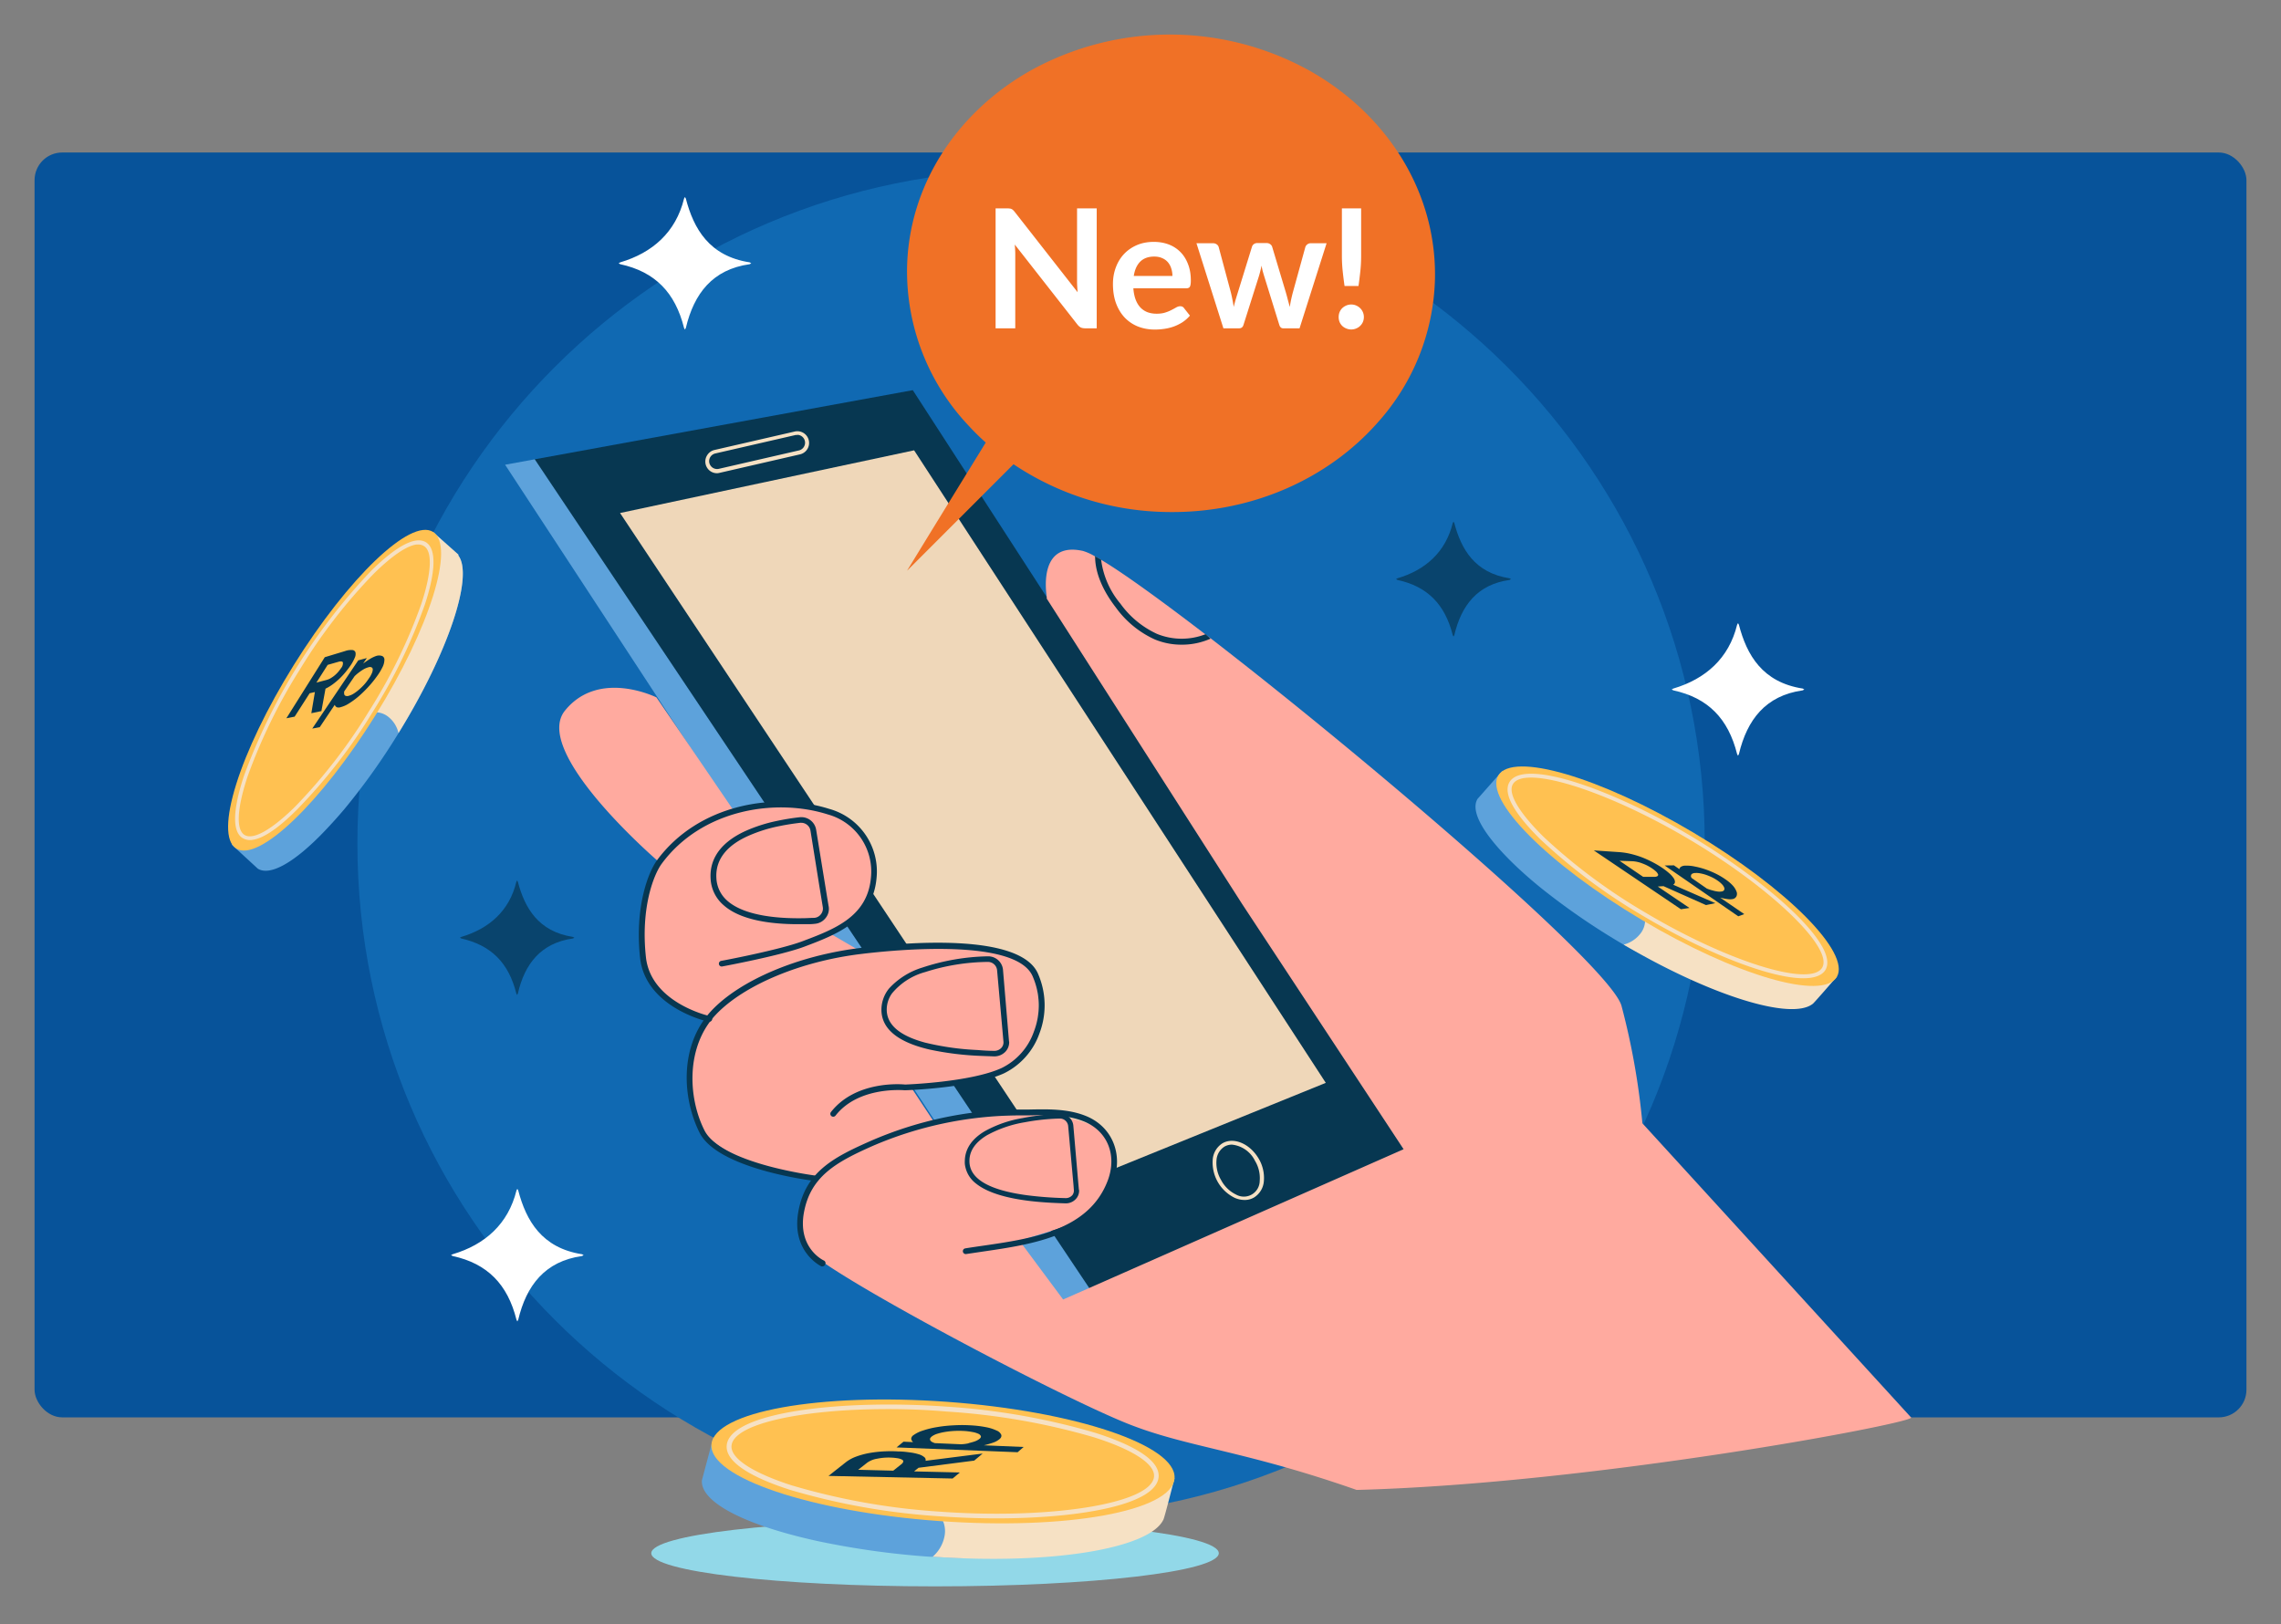
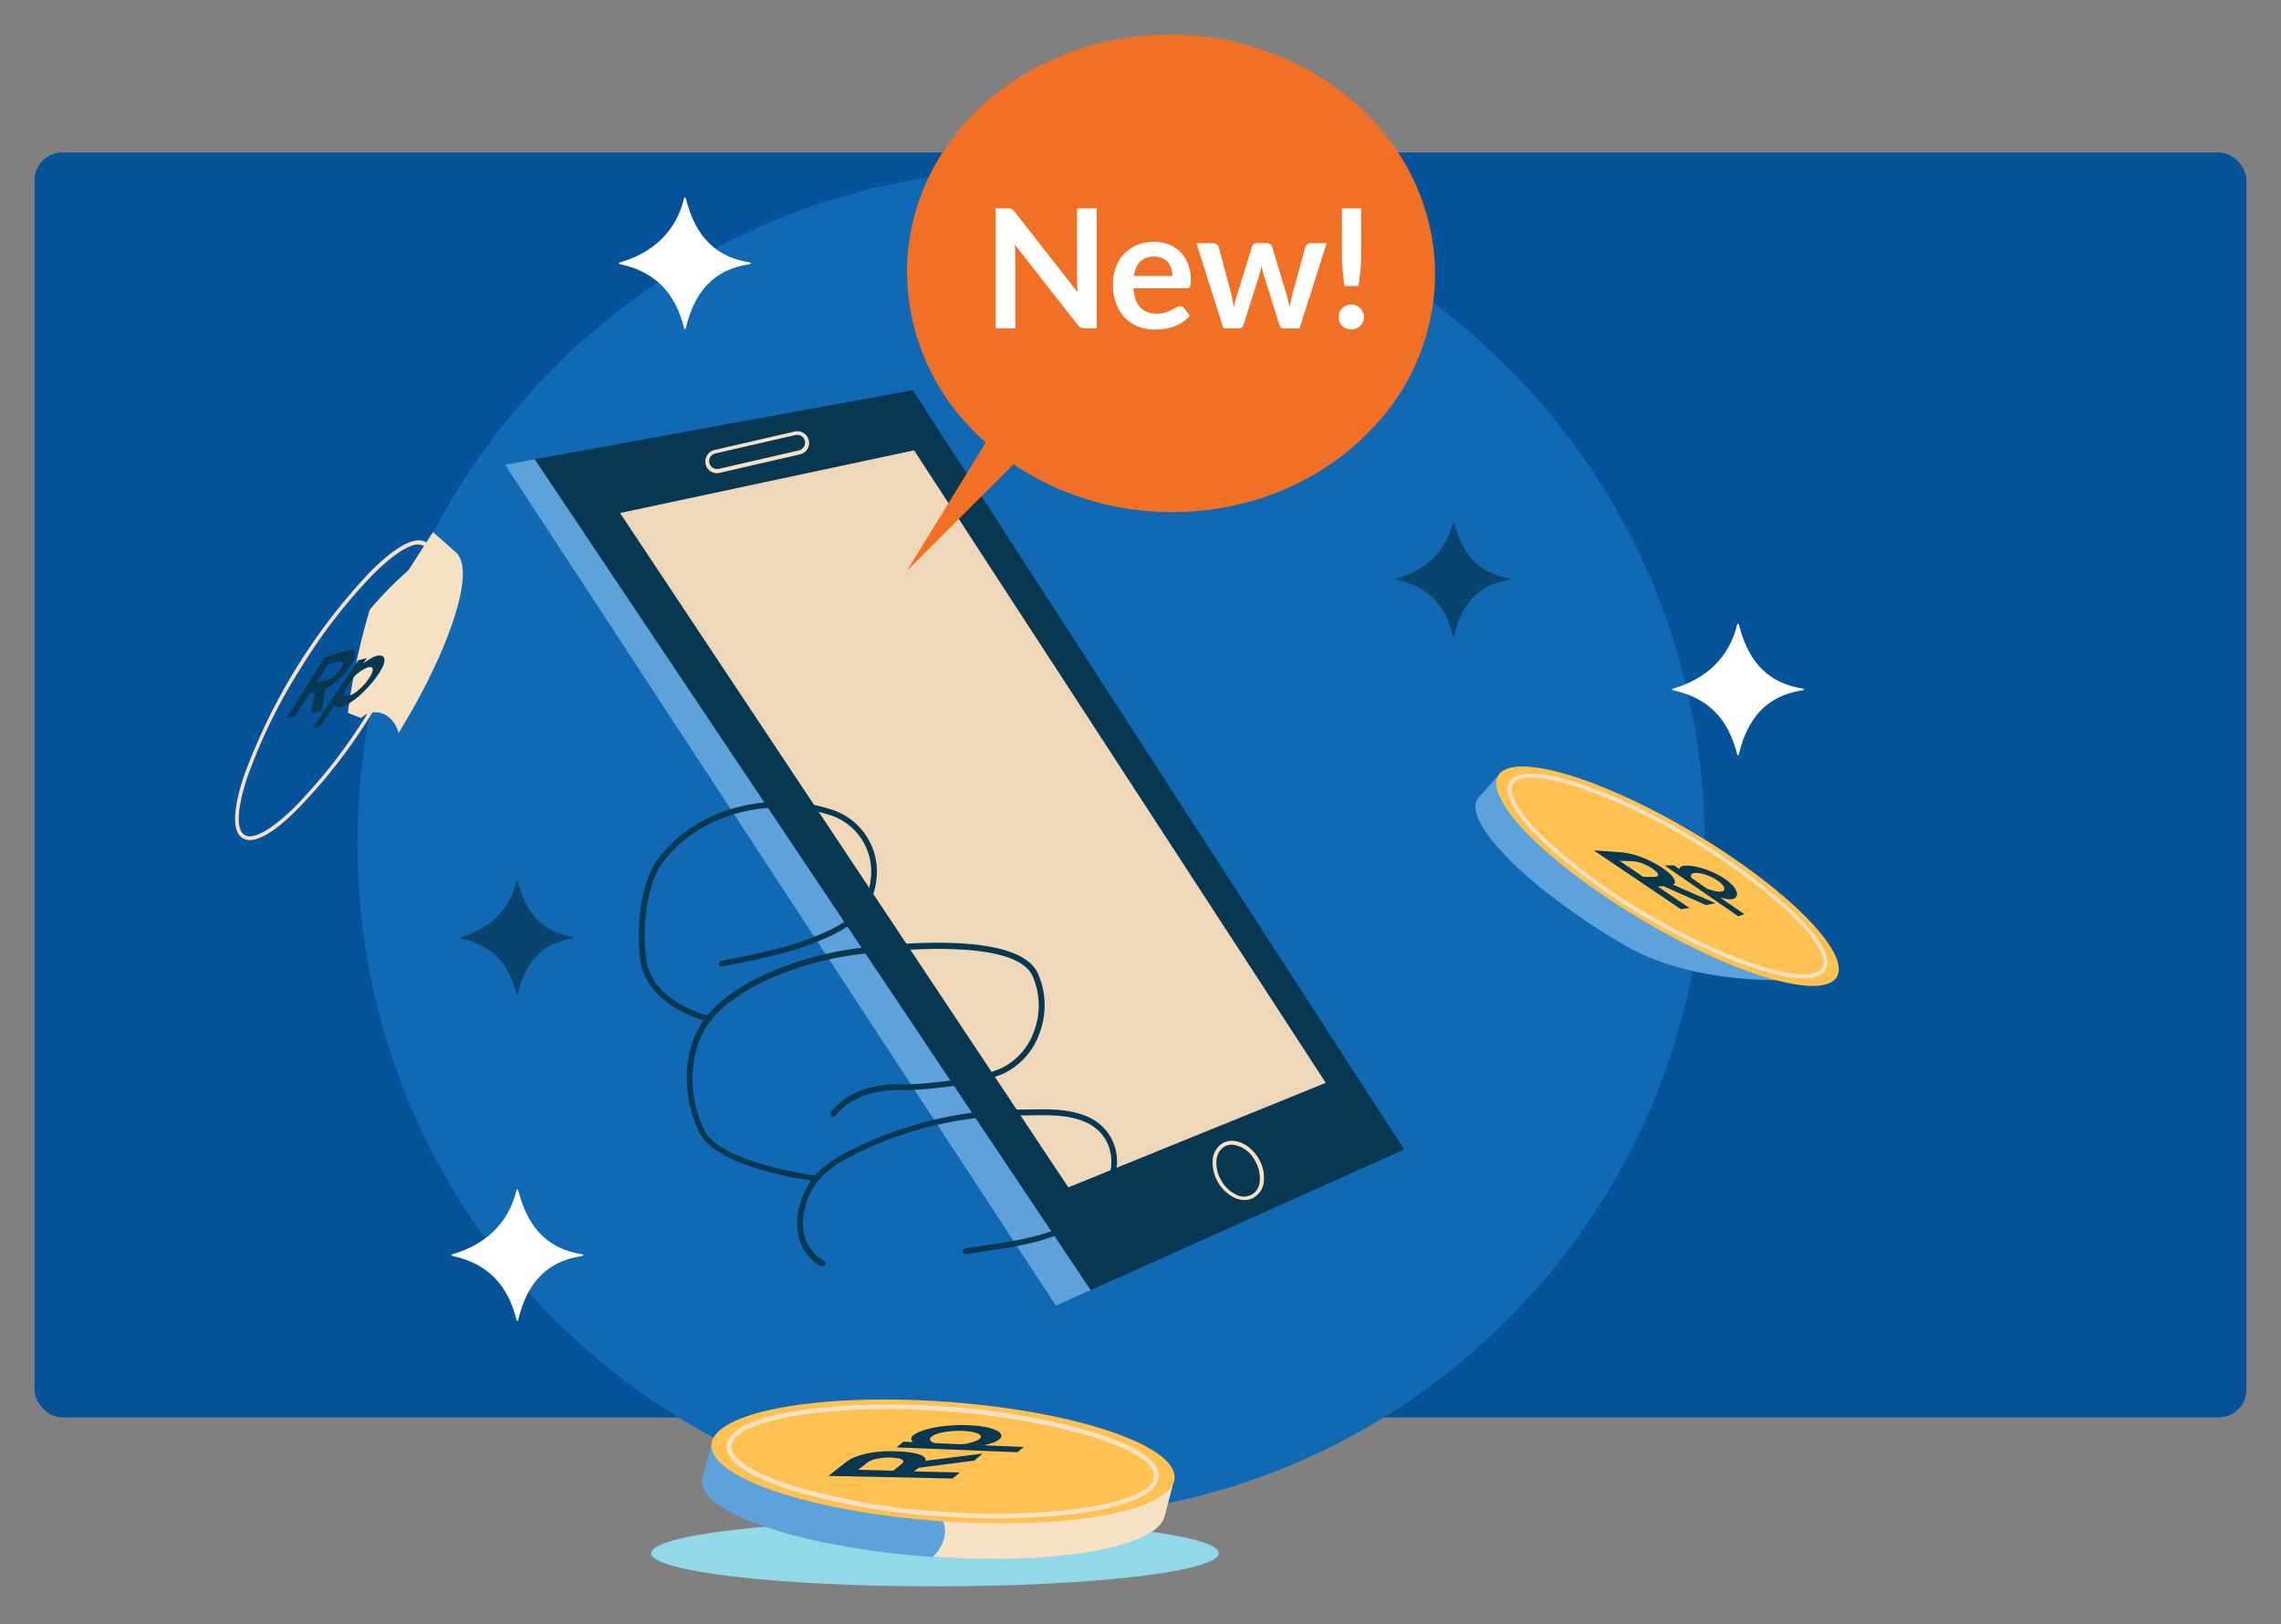
<svg xmlns="http://www.w3.org/2000/svg" width="660" height="470" fill="none">
  <rect width="100%" height="100%" fill="#808080" stroke="none" />
  <rect x="10" y="44.127" width="640" height="366" rx="8" fill="#07539A" />
  <path d="M298.337 438.973c107.653 0 194.923-87.27 194.923-194.923S405.99 49.127 298.337 49.127s-194.923 87.27-194.923 194.923 87.27 194.923 194.923 194.923z" fill="#1069B2" />
  <path d="M406.29 332.625l-90.72 40.677-10.047 4.517-152.851-239.175 2.058-5.739 109.384-20.007L406.29 332.625z" fill="#073751" />
  <path d="M207.51 136.934a3.381 3.381 0 01-3.009-1.753 3.382 3.382 0 01.131-3.48 3.357 3.357 0 012.111-1.5l23.216-5.338a3.406 3.406 0 012.559.432 3.401 3.401 0 011.544 3.438 3.385 3.385 0 01-2.586 2.741l-23.216 5.338a3.726 3.726 0 01-.75.122zm23.216-11.059a2.688 2.688 0 00-.523 0l-23.216 5.337a2.274 2.274 0 00-.822.359 2.265 2.265 0 00-.621.647 2.295 2.295 0 00-.302 1.733 2.374 2.374 0 001.012 1.413 2.32 2.32 0 001.744.296l23.217-5.337a2.287 2.287 0 001.713-2.471 2.285 2.285 0 00-2.219-2.029l.017.052zM360.081 347.224a7.167 7.167 0 01-2.843-.628 11.39 11.39 0 01-6.349-10.989 6.122 6.122 0 012.843-4.797c3.244-1.866 7.919.122 10.466 4.448a10.907 10.907 0 011.5 6.472 6.061 6.061 0 01-2.861 4.779 5.238 5.238 0 01-2.756.715zm-3.61-16.012a4.345 4.345 0 00-2.181.575 5.005 5.005 0 00-2.302 3.942 9.716 9.716 0 001.36 5.774 9.613 9.613 0 004.291 4.151 4.592 4.592 0 004.562-.015 4.592 4.592 0 002.293-3.944 9.616 9.616 0 00-1.36-5.791 8.417 8.417 0 00-2.725-3.208 8.417 8.417 0 00-3.938-1.484z" fill="#F6E1C4" />
  <path d="M309.115 343.577L179.41 148.445l85.086-18.14 119.117 183.027-74.498 30.245z" fill="#EFD7B9" />
  <path d="M315.57 373.301l-10.047 4.517-159.375-243.344 8.582-1.57 160.84 240.397z" fill="#5DA2DB" />
-   <path d="M552.999 410.192c0 1.744-92.447 19.187-160.474 20.931-32.583-11.425-49.188-12.349-66.282-19.187-18.019-7.221-69.963-34.397-87.423-46.258-4.518-3.053-7.239-6.07-7.239-8.861 0-9.82 2.372-13.728 3.698-15.14.242-.291.531-.538.854-.733l-.784-.122c-5.129-.698-33.421-5.233-35.496-21.071-1.884-14.338 2.947-21.978 4.692-24.228a7.46 7.46 0 01.575-.68l-.959-.262c-3.977-1.203-18.699-6.628-18.699-21.681 0-17.443 5.233-23.426 5.233-23.426l-.628-.575c-4.797-4.204-35.67-32.147-26.583-43.293 9.821-12.123 26.461-3.803 26.461-3.803l5.495 8.041 16.483 24.176.61-.122h.105a85.303 85.303 0 019.07-.803 60.082 60.082 0 0114.617 1.082c7.762 1.622 14.617 5.494 15.699 13.832a26.734 26.734 0 01-.262 9.367 16.156 16.156 0 01-6.977 10.308 14.811 14.811 0 01-4.919 2.233l1.082.645 6.82 3.977 1.151.663.837-.104c1.884-.262 6.82-.873 12.908-1.221 14.198-.855 34.659-.279 36.944 9.663.302 1.306.529 2.628.68 3.959a.641.641 0 010 .175c.024.264.064.526.122.785 0 .436.087.854.087 1.291a.564.564 0 010 .174v.942c.384 10.465-4.866 16.937-13.274 20.059a34.63 34.63 0 01-6.802 1.744l-5.094.785a71.41 71.41 0 01-11.425 1.099.667.667 0 01-.314 0l.524.802 5.773 8.722.157.244h.279c1.117-.139 5.599-.733 11.478-1.186 3.959-.297 8.547-.523 13.186-.523h5.425c3.109.118 6.205.468 9.262 1.046a31.467 31.467 0 016.28 1.919c3.192 1.465 5.232 3.489 5.581 6.471a30.57 30.57 0 010 6.315c-1.099 10.465-8.425 15.053-16.745 17.599l-.785.262-9.052 2.773.767 1.012 11.896 16.012 7.448-3.279 91.069-40.205-46.747-70.992-56.514-88.331v-.54c-.437-2.826-1.745-15.96 10.465-13.257 1.257.384 2.459.929 3.576 1.622.541.262 1.116.611 1.744.977 6.437 3.838 17.234 11.669 30.229 21.629l1.5 1.134c45.351 34.99 115.575 94.976 118.785 106.244a206.725 206.725 0 016.053 34.013l77.777 85.156z" fill="#FFAA9F" />
  <path d="M236.133 341.765h-.105c-1.151-.139-28.396-3.488-33.647-14.076-4.936-9.89-5.948-25.153 3.489-35.252 8.303-8.843 25.17-15.96 42.961-18.123 13.693-1.744 46.102-4.308 51.439 7.274a22.792 22.792 0 01.489 17.442 20.376 20.376 0 01-10.257 11.548c-9.401 4.273-27.908 4.883-28.693 4.901-.244 0-13.344-1.256-20.059 7.343a.853.853 0 01-1.169.14.836.836 0 01-.157-1.169c7.291-9.332 20.931-8.041 21.455-7.971 0 0 18.838-.628 27.908-4.762a18.539 18.539 0 009.384-10.605 21.015 21.015 0 00-.436-16.082c-5.006-10.885-39.316-7.588-49.712-6.315-17.442 2.128-33.891 9.036-41.949 17.6-8.547 9.105-8.111 23.687-3.262 33.385 4.849 9.699 32.077 13.117 32.339 13.152a.835.835 0 01.716.829.838.838 0 01-.716.828l-.018-.087z" fill="#073751" />
  <path d="M238.018 366.445a1.147 1.147 0 01-.331 0s-8.721-4.099-6.715-15.699c2.005-11.599 10.169-15.82 20.617-20.46a108.95 108.95 0 0143.101-9.227h2.895c5.512-.122 11.199-.244 16.327 1.744 7.814 2.983 11.25 11.111 8.181 19.327-5.757 15.402-23.478 17.948-37.712 20.024l-4.814.715a.837.837 0 01-.809-1.315.823.823 0 01.547-.325c1.553-.261 3.175-.488 4.85-.732 14.512-2.093 30.96-4.483 36.385-18.943 2.774-7.431-.192-14.495-7.221-17.181-4.814-1.849-10.344-1.744-15.699-1.622h-2.913a107.96 107.96 0 00-42.455 8.948c-10.309 4.587-17.74 8.721-19.641 19.187-1.849 10.309 5.669 13.815 5.756 13.849a.833.833 0 01.442.461.823.823 0 01-.023.638.874.874 0 01-.768.611zM205.122 295.627h-.174c-.175 0-18.193-4.064-19.745-18.489-1.605-14.879 2.494-24.944 4.884-28.188 12.018-16.326 34.17-19.867 49.834-14.896a18.79 18.79 0 0113.692 20.164c-1.169 12.297-11.687 16.239-20.931 19.728-6.803 2.546-22.99 5.581-23.687 5.703a.813.813 0 01-.858-.358.797.797 0 01-.119-.305.836.836 0 01.68-.959c.157 0 16.728-3.14 23.391-5.634 9.262-3.488 18.838-7.064 19.902-18.332a17.145 17.145 0 00-12.541-18.42c-15.088-4.779-36.421-1.413-47.985 14.286-2.268 3.07-6.123 12.663-4.57 27.019 1.43 13.239 18.262 17.024 18.437 17.059a.823.823 0 01.43 1.461.825.825 0 01-.605.178l-.035-.017z" fill="#073751" />
-   <path d="M239.746 262.155l-.471-2.861-3.123-19.187a4.341 4.341 0 00-4.796-3.628 66.608 66.608 0 00-6.646 1.081 43.787 43.787 0 00-9.157 2.966c-5.704 2.634-10.344 6.977-9.943 13.727a10.789 10.789 0 003.768 7.675c5.058 4.518 14.32 5.494 21.437 5.494h2.372c.89 0 1.744 0 2.529-.104a4.357 4.357 0 003.123-1.622 4.158 4.158 0 00.924-3.489l-.017-.052zm-2.216 2.389a2.62 2.62 0 01-1.953 1.047c-.942 0-2.128.105-3.489.105-6.454.087-16.553-.541-21.646-5.059a9.238 9.238 0 01-3.157-6.541c-.367-6.018 3.907-9.855 9.192-12.21a42.216 42.216 0 019.21-2.878c2.198-.453 4.256-.732 5.843-.924h.314a2.702 2.702 0 012.669 2.302l2.494 15.577 1.064 6.488a2.623 2.623 0 01-.541 2.093zM291.95 301.279l-1.744-20.757a4.306 4.306 0 00-4.361-3.802h-.087a63.924 63.924 0 00-18.856 3.244 21.661 21.661 0 00-9.663 6.07 9.756 9.756 0 00-2.198 5.931c-.139 6.628 6.471 10.012 13.954 11.739a86.425 86.425 0 0014.844 1.831l3.733.14h.122a4.42 4.42 0 003.227-1.361 3.978 3.978 0 001.081-2.686 1.149 1.149 0 00-.052-.349zm-2.215 1.936a2.751 2.751 0 01-2.146.855c-1.744 0-3.331-.122-4.884-.244a78.53 78.53 0 01-15.07-2.146c-7.454-2.023-11.14-5.256-11.059-9.698a8.034 8.034 0 011.535-4.553 18.914 18.914 0 019.594-6.157 61.2 61.2 0 0118.036-2.93 2.666 2.666 0 012.755 2.32l1.849 20.739a2.33 2.33 0 01-.61 1.814zM312.168 344.189l-.157-1.745-1.448-16.779a3.78 3.78 0 00-.75-1.884 5.798 5.798 0 00-.558-.593 4.076 4.076 0 00-2.616-.872c-.297 0-2.303 0-5.129.348a8.058 8.058 0 00-.872.123 50.379 50.379 0 00-4.796.75 33.874 33.874 0 00-10.989 3.837c-3.28 1.971-5.617 4.727-5.687 8.564-.037.634.028 1.27.192 1.884a8.232 8.232 0 003.035 4.64c3.768 3.035 10.169 4.43 15.943 5.093 3.994.454 7.675.576 9.925.646h.139a3.91 3.91 0 002.861-1.221 3.492 3.492 0 00.977-2.39c.052-.157-.07-.279-.07-.401zm-1.989 1.744a2.466 2.466 0 01-1.901.75 106.498 106.498 0 01-11.058-.82c-11.199-1.482-16.815-4.849-16.711-9.994 0-3.175 2.093-5.582 5.076-7.379a34.475 34.475 0 0111.007-3.767 62.548 62.548 0 0110.012-1.064 2.408 2.408 0 012.459 2.093l1.553 17.198.104 1.378a2.147 2.147 0 01-.541 1.623v-.018zM350.28 184.797a20.285 20.285 0 01-8.443 1.745 20.005 20.005 0 01-7.744-1.535 28.375 28.375 0 01-11.268-9.28c-2.843-3.68-5.948-9.018-5.966-14.774l1.745.994a24.63 24.63 0 005.599 12.751 26.803 26.803 0 0010.57 8.721 18.923 18.923 0 0014.059.088l1.448 1.29z" fill="#073751" />
  <path d="M469.798 273.336l-.768-.436a199.413 199.413 0 01-22.675-15.576 126.123 126.123 0 01-7.117-6.14c-9.297-8.722-14.041-16.152-11.721-20.007l7.186-8.146 12.716 7.832a169.9 169.9 0 0136.63 16.815 198.87 198.87 0 0123.338 16.117 105.564 105.564 0 0112.21 11.512l11.931 7.361s-36.647 5.425-61.73-9.332z" fill="#5DA2DB" />
-   <path d="M469.797 273.335a9.019 9.019 0 005.076-3.488 6.317 6.317 0 00-.698-8.076l1.5-4.099a196.525 196.525 0 0131.659 6.07 105.564 105.564 0 0112.21 11.512l11.931 7.361s-6.855 7.936-6.978 7.867c-6.227 4.884-29.617-2.39-54.7-17.147z" fill="#F6E1C4" />
  <path d="M531.493 282.669c-4.134 6.977-29.426-.436-56.48-16.518-27.053-16.082-45.63-34.764-41.496-41.741 4.134-6.977 29.426.436 56.48 16.519 27.053 16.082 45.56 34.781 41.496 41.74z" fill="#FFC151" />
  <path d="M521.778 283.07c-10.099 0-29.408-7.972-46.171-17.932a165.721 165.721 0 01-29.74-22.117c-5.494-5.372-11.529-12.629-9.105-16.71 4.256-7.152 30.647 2.547 52.642 15.698 21.996 13.152 42.997 31.537 38.776 38.654-1.012 1.639-3.262 2.407-6.402 2.407zm-78.789-58.067c-2.651 0-4.483.61-5.233 1.901-1.569 2.634 1.745 8.215 8.931 15.297a165.085 165.085 0 0029.566 21.961c23.774 14.128 47.601 21.541 50.985 15.838 3.331-5.617-14.582-22.938-38.374-37.066-18.472-10.954-36.909-17.931-45.875-17.931z" fill="#F6E1C4" />
  <path d="M216.903 75.908l.471.279-.471.262c-10.727 1.517-16.082 8.477-18.454 18.437l-.262.488-.262-.488c-2.564-10.24-8.39-16.257-18.454-18.437l-.471-.262.471-.279c9.297-2.739 16.082-8.721 18.454-18.437l.262-.471.262.47c2.267 8.722 6.785 16.641 18.454 18.438zM521.602 199.238l.471.262-.471.261c-10.727 1.518-16.082 8.477-18.454 18.437l-.262.489-.261-.489c-2.564-10.239-8.39-16.256-18.455-18.437l-.471-.261.471-.262c9.297-2.756 16.082-8.722 18.455-18.455l.261-.471.262.471c2.268 8.722 6.785 16.641 18.454 18.455zM168.403 362.922l.471.261-.471.262c-10.71 1.517-16.082 8.477-18.454 18.437l-.262.488-.244-.488c-2.564-10.239-8.408-16.257-18.455-18.437l-.488-.262.488-.261c9.297-2.756 16.065-8.722 18.455-18.455l.244-.471.262.471c2.285 8.721 6.802 16.64 18.454 18.455z" fill="#fff" />
  <path d="M165.772 271.104l.418.226-.418.227c-9.245 1.308-13.955 7.326-15.926 15.925l-.226.419-.227-.419c-2.198-8.843-7.239-13.954-15.925-15.925l-.402-.227.402-.226c8.041-2.373 13.954-7.571 15.925-15.926l.227-.418.226.418c1.971 7.466 5.861 14.373 15.926 15.926zM436.796 167.338l.401.244-.401.227c-9.297 1.308-13.954 7.343-15.995 15.977l-.227.419-.227-.419c-2.232-8.878-7.291-14.094-16.012-15.977l-.401-.227.401-.244c8.076-2.373 13.954-7.588 16.012-15.995l.227-.402.227.402c1.971 7.5 5.878 14.425 15.995 15.995z" fill="#09446D" />
  <path d="M270.548 459.029c45.345 0 82.104-4.295 82.104-9.594 0-5.298-36.759-9.593-82.104-9.593-45.344 0-82.103 4.295-82.103 9.593 0 5.299 36.759 9.594 82.103 9.594z" fill="#92D8E8" />
  <path d="M269.867 450.446h-1.029a236.448 236.448 0 01-32.095-4.483c-3.837-.837-7.43-1.744-10.745-2.721-14.355-4.204-23.321-9.628-22.902-14.913l3.297-12.367 17.443 1.535a200.805 200.805 0 0147.409-1.518 230.235 230.235 0 0133.141 4.675 123.363 123.363 0 0118.961 5.686l16.448 1.483-4.57 9.768h-.262c-3.994 8.32-30.838 15.245-65.096 12.855z" fill="#5DA2DB" />
  <path d="M269.869 450.446a10.468 10.468 0 003.488-6.297 7.416 7.416 0 00-4.988-8.145l-.576-5.094a231.294 231.294 0 0136.63-10.308 123.352 123.352 0 0118.96 5.686l16.449 1.483s-3.035 11.983-3.227 11.983c-4.012 8.372-32.479 13.082-66.736 10.692z" fill="#F6E1C4" />
  <path d="M339.847 427.754c-.697 9.523-31.257 15.053-68.253 12.366-36.996-2.686-66.44-12.611-65.742-22.117.698-9.506 31.24-15.053 68.254-12.367 37.013 2.686 66.422 12.611 65.741 22.118z" fill="#FFC151" />
  <path d="M288.305 439.354c-5.494 0-11.093-.209-16.623-.61a195.381 195.381 0 01-43.014-7.623c-8.616-2.756-18.82-7.239-18.402-12.82.716-9.786 33.63-13.466 63.736-11.268a196.552 196.552 0 0142.927 7.57c8.582 2.738 18.733 7.151 18.315 12.733h-.663.663c-.576 8.041-22.554 12.018-46.939 12.018zm-31.292-31.624c-25.152 0-44.933 4.309-45.351 10.658-.262 3.611 6.105 7.78 17.443 11.425a194.408 194.408 0 0042.699 7.588c32.514 2.354 61.539-2.39 62.114-10.17.262-3.61-6.07-7.762-17.443-11.355a195.665 195.665 0 00-42.56-7.43 194.7 194.7 0 00-16.902-.716z" fill="#F6E1C4" />
  <path d="M244.785 423.077a10.944 10.944 0 012.773-1.534 22.867 22.867 0 013.628-1.03 34.167 34.167 0 014.204-.523c1.5-.087 3-.105 4.553 0 1.186 0 2.285.14 3.314.279.875.104 1.738.285 2.581.541.581.16 1.121.439 1.588.82a.997.997 0 01.383 1.064l16.519-2.093-2.442 2.04-16.117 2.076-1.291 1.047 13.256.314-2.093 1.744-35.914-.75 5.058-3.995zm16.571-.279c0-.209-.227-.383-.559-.54a4.685 4.685 0 00-1.308-.332 14.34 14.34 0 00-1.744-.157 16.164 16.164 0 00-3.907.314 6.75 6.75 0 00-2.931 1.169l-2.599 2.041 10.152.261 2.512-2.006c.262-.279.418-.54.384-.75zM261.424 417.165l2.791.122a1.496 1.496 0 01-.558-.942 1.327 1.327 0 01.627-1.047 9.404 9.404 0 012.722-1.343 25.712 25.712 0 014.029-.994 39.193 39.193 0 014.797-.523 41.212 41.212 0 015.093 0c1.488.076 2.968.256 4.43.541 1.037.191 2.045.513 3.001.959.587.21 1.069.642 1.343 1.203.157.454 0 .908-.611 1.378a5.737 5.737 0 01-1.744.925c-.876.303-1.766.559-2.669.767l11.512.489-1.744 1.517-35.025-1.395 2.006-1.657zm18.838.418c.59-.13 1.172-.294 1.744-.488a4.79 4.79 0 001.431-.767c.325-.28.447-.541.366-.785a1.397 1.397 0 00-.75-.681 7.127 7.127 0 00-1.744-.505 17.538 17.538 0 00-2.46-.297 25.617 25.617 0 00-2.826 0c-.888.05-1.773.149-2.651.297-.762.127-1.514.307-2.25.54a5.236 5.236 0 00-1.5.75c-.349.297-.541.541-.523.768a.805.805 0 00.261.593c.187.162.399.291.628.384l.489.191 7.605.332c.837-.035 1.535-.14 2.18-.279v-.053zM468.42 246.563c1.105.072 2.202.235 3.28.488 1.124.26 2.231.592 3.314.994 1.079.416 2.133.894 3.157 1.431a27.122 27.122 0 012.93 1.744c.656.451 1.285.94 1.884 1.465.466.402.882.859 1.238 1.361.249.328.395.722.419 1.133a.927.927 0 01-.523.82l12.21 5.338-2.704.558-12.297-5.477-1.657.104 9.175 6.21-2.477.366-25.205-17.024 7.256.489zm11.268 6.837a.434.434 0 000-.541 2.355 2.355 0 00-.575-.732 9.728 9.728 0 00-1.082-.837 12.617 12.617 0 00-2.826-1.448 9.198 9.198 0 00-2.982-.646l-3.611-.122 6.82 4.64h3.297c.365.027.726-.085 1.012-.314h-.053zM484.346 250.398l1.588 1.099a.952.952 0 01.471-.697 2.35 2.35 0 011.255-.314c.908-.031 1.816.051 2.704.244 1.047.202 2.078.476 3.087.82 1.043.361 2.062.786 3.053 1.273a20.652 20.652 0 012.791 1.657 11.473 11.473 0 012.058 1.744 5.44 5.44 0 011.099 1.745 1.736 1.736 0 010 1.343 1.5 1.5 0 01-1.099.837 4.549 4.549 0 01-1.57 0 16.566 16.566 0 01-2.058-.419l6.977 4.78-1.744.628-21.298-14.705 2.686-.035zm11.129 7.239c.449.143.91.249 1.378.314.438.079.887.079 1.325 0a.904.904 0 00.698-.418.837.837 0 000-.733 2.752 2.752 0 00-.61-.907 7.434 7.434 0 00-1.204-1.029 12.223 12.223 0 00-1.605-.96 16.863 16.863 0 00-1.744-.732 11.148 11.148 0 00-1.744-.454 5.46 5.46 0 00-1.465-.104 1.74 1.74 0 00-.925.244.61.61 0 00-.279.436.703.703 0 000 .453l.157.297 4.413 3.07c.511.21 1.035.385 1.57.523h.035z" fill="#073751" />
-   <path d="M115.309 212.13l-.436.716a190.556 190.556 0 01-15.14 21.175 139.447 139.447 0 01-5.949 6.611c-8.355 8.721-15.541 12.995-19.187 10.727l-7.57-6.977 7.64-11.878a160.71 160.71 0 0116.606-34.275c4.703-7.63 9.95-14.91 15.698-21.786a100.565 100.565 0 0111.111-11.356l7.204-11.146 7.344 6.541v.28c4.43 5.895-2.844 27.908-17.321 51.368z" fill="#5DA2DB" />
  <path d="M115.308 212.129a8.37 8.37 0 00-3.157-4.867 5.949 5.949 0 00-7.657.506l-3.838-1.5a186.428 186.428 0 016.315-29.81 99.039 99.039 0 0111.128-11.355l7.186-11.146 7.344 6.524v.279c4.43 5.895-2.843 27.908-17.321 51.369z" fill="#F6E1C4" />
-   <path d="M125.286 153.905c6.506 4.047-.96 27.909-16.693 53.148-15.733 25.24-33.734 42.526-40.24 38.479-6.507-4.047.942-27.908 16.675-53.131 15.733-25.222 33.734-42.543 40.258-38.496z" fill="#FFC151" />
  <path d="M73.045 243.021a4.224 4.224 0 01-2.843-.506c-3.82-2.372-1.901-11.111.384-18.001a172.117 172.117 0 0136.769-59.305c5.146-5.094 12.088-10.658 15.908-8.286 2.983 1.849 2.878 8.233-.314 17.966a155.38 155.38 0 01-15.28 31.397 156.354 156.354 0 01-21.49 27.734c-4.133 4.187-9.244 8.495-13.134 9.001zm47.497-85.47c-2.843.366-7.186 3.314-12.419 8.477a156.398 156.398 0 00-21.246 27.525 158.732 158.732 0 00-15.297 31.292c-3 9.105-3.314 15.193-.837 16.745 2.477 1.553 7.814-1.447 14.634-8.163a156.336 156.336 0 0021.333-27.542 154.167 154.167 0 0015.21-31.17c2.965-9.07 3.244-15.158.768-16.693a3.175 3.175 0 00-2.146-.436v-.035z" fill="#F6E1C4" />
  <path d="M99.853 188.391a5.023 5.023 0 012.093-.296 1.011 1.011 0 01.907.662 2.426 2.426 0 01-.192 1.535 12.297 12.297 0 01-1.221 2.25 27.59 27.59 0 01-1.483 1.972 22.656 22.656 0 01-1.744 1.883 21.864 21.864 0 01-1.971 1.64c-.648.473-1.337.888-2.058 1.238l-1.186 6.489-2.913.611 1.029-6.123-1.518.349-4.343 6.768-2.39.471 11.111-17.67 5.879-1.779zm-4.134 7.832c.405-.242.79-.516 1.15-.82.364-.31.702-.649 1.013-1.012.313-.366.575-.732.82-1.081.379-.445.567-1.022.523-1.605-.122-.366-.576-.418-1.36-.192l-3.053.872-3.262 5.129 2.93-.768a4.469 4.469 0 001.239-.523zM106.151 190.414l-1.082 1.604a22.643 22.643 0 012.006-1.36 9.556 9.556 0 011.745-.838 2.634 2.634 0 011.744 0 1.105 1.105 0 01.663 1.064 4.847 4.847 0 01-.489 2.041 17.823 17.823 0 01-1.744 2.861 31.157 31.157 0 01-2.529 3.087 33.602 33.602 0 01-2.791 2.704 23.168 23.168 0 01-2.756 2.006c-.73.473-1.53.826-2.372 1.046a1.604 1.604 0 01-1.134 0 1.272 1.272 0 01-.558-.68l-4.343 6.471-2.163.402 13.308-19.746 2.495-.662zm-6.559 10.465a.716.716 0 00.367.454c.315.116.661.116.976 0a5.127 5.127 0 001.344-.593 11.982 11.982 0 001.534-1.134 17.074 17.074 0 001.518-1.465 13.12 13.12 0 001.343-1.745c.36-.481.664-1.002.907-1.552.166-.356.26-.741.279-1.134a.68.68 0 00-.349-.61 1.283 1.283 0 00-.959 0c-.463.13-.909.318-1.326.558-.409.239-.805.501-1.186.785-.349.261-.663.506-.924.732l-.506.471-3 4.396a1.64 1.64 0 00-.018.698v.139z" fill="#073751" />
  <path d="M379.042 20.52a83.285 83.285 0 00-81.039 0c-20.931 11.897-35.007 32.758-35.548 56.83a65.113 65.113 0 0017.774 45.786 69.738 69.738 0 004.989 4.919l-15.594 25.362-5.338 8.721-1.848 3.018 8.983-8.983 21.838-21.838a81.694 81.694 0 0043.991 13.814c24.803.559 47.095-9.645 61.416-25.92a64.537 64.537 0 0016.535-41.409c.558-25.31-13.954-47.758-36.159-60.3z" fill="#F07126" />
  <path d="M317.331 60.296V95h-3.312c-.512 0-.944-.08-1.296-.24-.336-.176-.664-.464-.984-.864l-18.12-23.136c.096 1.056.144 2.032.144 2.928V95h-5.688V60.296h3.384c.272 0 .504.016.696.048.208.016.384.064.528.144.16.064.312.168.456.312.144.128.304.304.48.528l18.192 23.232a62.08 62.08 0 01-.12-1.656 25.87 25.87 0 01-.048-1.512V60.296h5.688zm21.906 19.56c0-.768-.112-1.488-.336-2.16a4.997 4.997 0 00-.96-1.8 4.385 4.385 0 00-1.656-1.2c-.656-.304-1.424-.456-2.304-.456-1.712 0-3.064.488-4.056 1.464-.976.976-1.6 2.36-1.872 4.152h11.184zm-11.304 3.576c.096 1.264.32 2.36.672 3.288.352.912.816 1.672 1.392 2.28a5.671 5.671 0 002.04 1.344c.8.288 1.68.432 2.64.432.96 0 1.784-.112 2.472-.336a11.04 11.04 0 001.824-.744 30.2 30.2 0 001.368-.744c.4-.224.784-.336 1.152-.336.496 0 .864.184 1.104.552l1.704 2.16a10.144 10.144 0 01-2.208 1.944c-.816.512-1.672.928-2.568 1.248-.88.304-1.784.52-2.712.648-.912.128-1.8.192-2.664.192-1.712 0-3.304-.28-4.776-.84a10.905 10.905 0 01-3.84-2.52c-1.088-1.12-1.944-2.496-2.568-4.128-.624-1.648-.936-3.552-.936-5.712 0-1.68.272-3.256.816-4.728.544-1.488 1.32-2.776 2.328-3.864 1.024-1.104 2.264-1.976 3.72-2.616 1.472-.64 3.128-.96 4.968-.96 1.552 0 2.984.248 4.296.744a9.283 9.283 0 013.384 2.184c.944.944 1.68 2.112 2.208 3.504.544 1.376.816 2.952.816 4.728 0 .896-.096 1.504-.288 1.824-.192.304-.56.456-1.104.456h-15.24zm55.913-13.056L376.022 95h-4.752c-.544 0-.92-.352-1.128-1.056l-4.416-14.232c-.144-.48-.28-.952-.408-1.416-.112-.48-.208-.96-.288-1.44-.096.48-.208.968-.336 1.464-.112.48-.24.96-.384 1.44l-4.488 14.184c-.192.704-.616 1.056-1.272 1.056h-4.56l-7.8-24.624h4.728c.432 0 .8.104 1.104.312.304.208.504.472.6.792l3.528 13.152c.176.72.328 1.424.456 2.112.144.688.264 1.376.36 2.064.176-.688.36-1.376.552-2.064.208-.688.424-1.392.648-2.112l4.08-13.2c.096-.32.28-.584.552-.792.288-.208.632-.312 1.032-.312h2.616c.416 0 .768.104 1.056.312.304.208.504.472.6.792l3.96 13.2c.208.72.4 1.432.576 2.136.192.688.376 1.376.552 2.064.208-1.36.504-2.76.888-4.2l3.624-13.152c.112-.32.312-.584.6-.792.288-.208.632-.312 1.032-.312h4.512zm9.995-10.08v13.728c0 1.456-.072 2.888-.216 4.296a115.596 115.596 0 01-.552 4.44h-4.032a115.596 115.596 0 01-.552-4.44 42.202 42.202 0 01-.216-4.296V60.296h5.568zm-6.504 31.44c0-.496.088-.968.264-1.416.192-.448.448-.832.768-1.152.336-.32.728-.576 1.176-.768a3.617 3.617 0 011.44-.288c.496 0 .968.096 1.416.288.448.192.832.448 1.152.768.336.32.6.704.792 1.152.192.448.288.92.288 1.416 0 .512-.096.992-.288 1.44a3.51 3.51 0 01-.792 1.128c-.32.32-.704.568-1.152.744-.448.192-.92.288-1.416.288-.512 0-.992-.096-1.44-.288a3.589 3.589 0 01-1.176-.744 3.708 3.708 0 01-.768-1.128 3.903 3.903 0 01-.264-1.44z" fill="#fff" />
</svg>